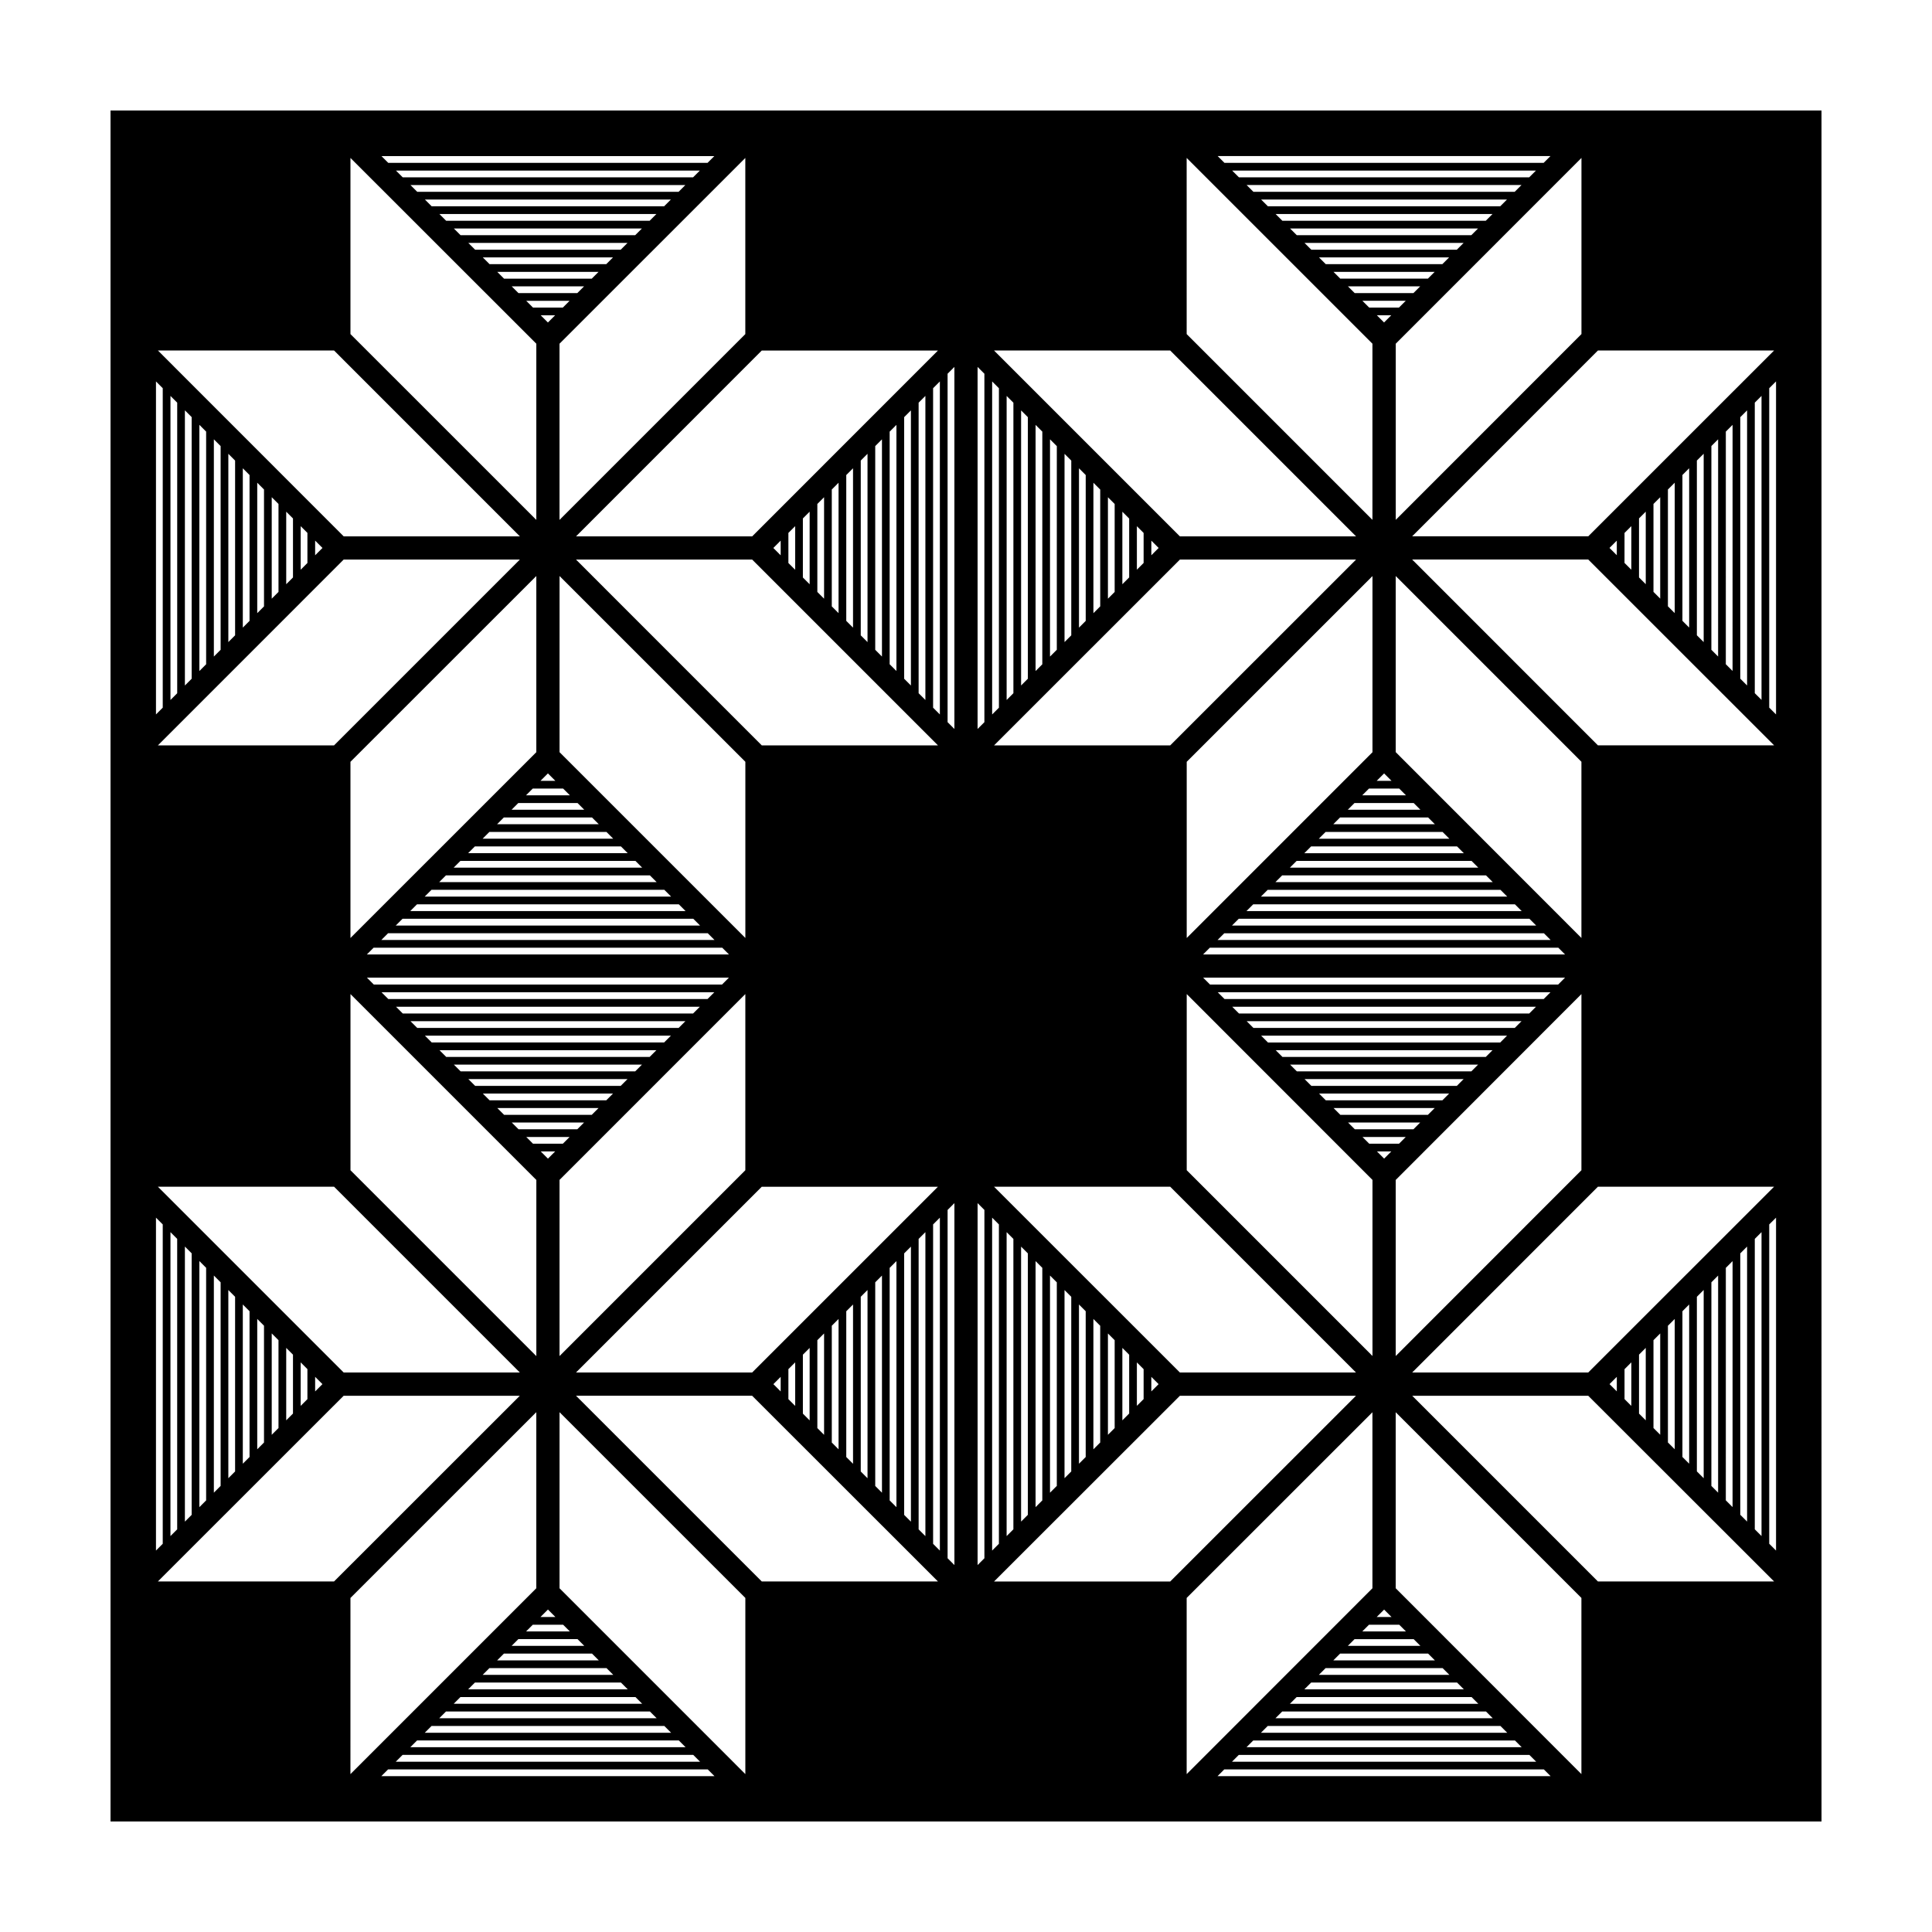
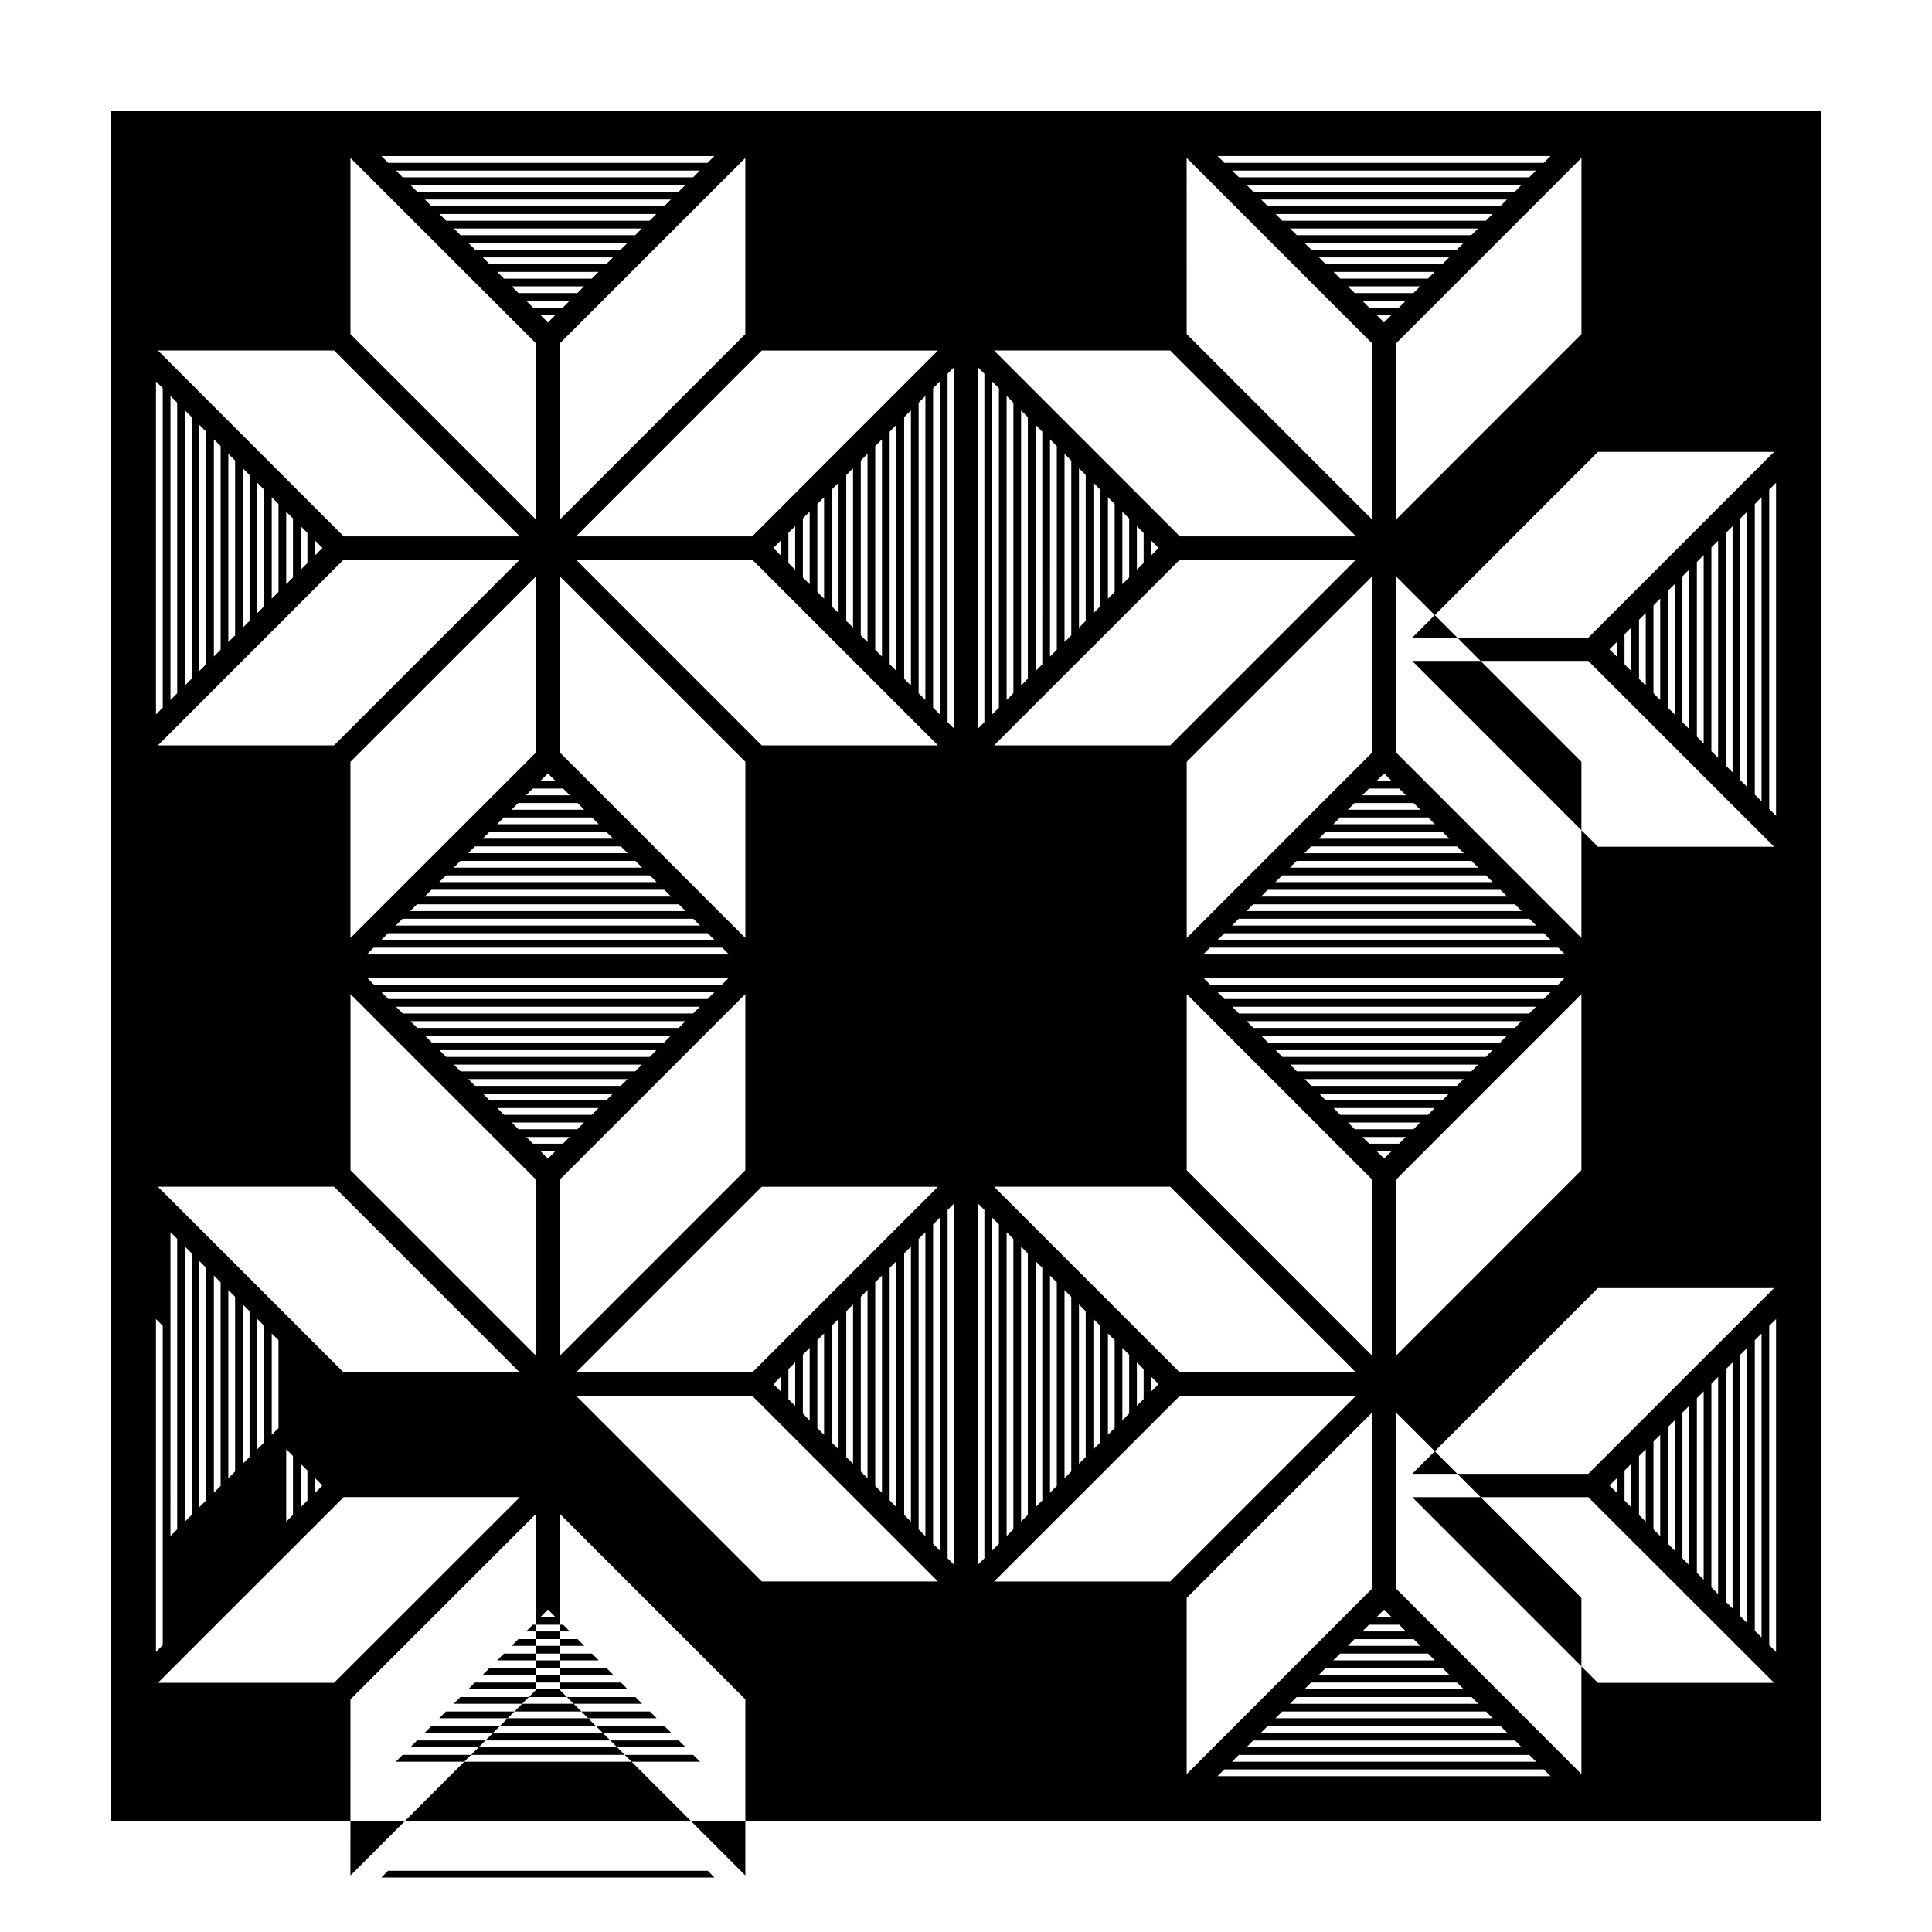
<svg xmlns="http://www.w3.org/2000/svg" fill="#000000" width="800px" height="800px" version="1.1" viewBox="144 144 512 512">
-   <path d="m173.29 173.29v453.43h453.43l-0.004-453.43zm389.81 59.246-2.519 2.523-46.688 46.707v-46.684l49.211-49.23v46.684zm-312.41 376.53h77.031l1.805 1.805h-80.641zm2.047-2.039 1.785-1.785h69.379l1.785 1.785zm3.828-3.828 1.805-1.805h61.68l1.805 1.805zm3.844-3.852 1.785-1.785h54.035l1.785 1.785zm3.828-3.824 1.785-1.785h46.379l1.785 1.785zm3.824-3.828 1.805-1.805h38.688l1.805 1.805zm3.852-3.844 1.785-1.785h31.035l1.785 1.785zm3.828-3.828 1.805-1.805h23.34l1.805 1.805zm3.844-3.852 1.785-1.785h15.688l1.785 1.785zm3.828-3.82 1.785-1.785h8.035l1.785 1.785zm3.824-3.832 1.977-1.977 1.969 1.977zm216.13-286.38h-46.684l-49.254-49.254h46.684zm-31.074 322.93h77.008l1.805 1.805h-80.613zm2.047-2.039 1.785-1.785h69.355l1.785 1.785zm3.824-3.828 1.805-1.805h61.66l1.805 1.805zm3.848-3.852 1.785-1.785h54.008l1.785 1.785zm3.828-3.824 1.785-1.785h46.355l1.785 1.785zm3.824-3.828 1.805-1.805h38.664l1.805 1.805zm3.852-3.844 1.785-1.785h31.008l1.785 1.785zm3.824-3.828 1.805-1.805h23.316l1.805 1.805zm3.848-3.852 1.785-1.785h15.664l1.785 1.785zm3.828-3.82 1.785-1.785h8.012l1.785 1.785zm3.824-3.832 1.965-1.965 1.965 1.965zm-271.96-226.64 1.402-1.402 47.848-47.828v46.684l-49.254 49.242v-46.695zm52.328 3.078 1.969 1.977h-3.945zm3.078-5.625v-46.684l49.242 49.23v46.691zm-7.094 9.637h8.035l1.793 1.793h-11.617zm-3.84 3.84h15.703l1.785 1.785h-19.27zm-3.828 3.824h23.363l1.793 1.793h-26.949zm-3.836 3.84h31.035l1.793 1.793h-34.621zm-3.84 3.832h38.707l1.793 1.793h-42.293zm-3.832 3.84h46.379l1.785 1.785h-49.949zm-3.828 3.832h54.035l1.793 1.793h-57.621zm-3.84 3.832h61.707l1.793 1.793h-65.293zm-3.836 3.84h69.379l1.793 1.793h-72.965zm-3.836 3.832h77.051l1.793 1.793h-80.641zm-3.836 3.84h84.727l1.785 1.785h-88.293zm156.23-54.141v-95.945l1.805 1.805v92.34zm-6.144 0-1.805-1.805v-92.336l1.805-1.805zm-3.852-3.844-1.793-1.793v-84.664l1.793-1.793zm-3.836-3.836-1.793-1.793v-76.996l1.793-1.793zm-3.836-3.836-1.793-1.793v-69.32l1.793-1.793zm-3.84-3.84-1.793-1.793v-61.645l1.793-1.793zm-3.832-3.832-1.785-1.785v-53.992l1.785-1.785zm-3.828-3.828-1.793-1.793v-46.32l1.793-1.793zm-3.84-3.836-1.793-1.793v-38.648l1.793-1.793zm-3.836-3.84-1.793-1.793v-30.973l1.793-1.793zm-3.836-3.832-1.785-1.785v-23.32l1.785-1.785zm-3.824-3.824-1.793-1.793v-15.648l1.793-1.793zm-3.84-3.84-1.793-1.793v-7.977l1.793-1.793zm-3.84-3.832-1.945-1.945 1.945-1.945zm41.68 50.367h-46.691l-49.23-49.242h46.684zm-149.55 53.621h92.379l1.785 1.785h-95.949zm94.16 7.93-1.832 1.832-92.277 0.004-1.832-1.832zm-3.879 3.879-1.793 1.793-84.598 0.004-1.793-1.793zm-3.832 3.84-1.785 1.785h-76.945l-1.785-1.785zm-3.828 3.824-1.793 1.793h-69.273l-1.793-1.793zm-3.836 3.84-1.805 1.805h-61.578l-1.805-1.805zm-3.848 3.844-1.785 1.785h-53.922l-1.785-1.785zm-3.832 3.828-1.785 1.785h-46.27l-1.785-1.785zm-3.82 3.828-1.805 1.805h-38.578l-1.805-1.805zm-3.852 3.848-1.785 1.785-30.918-0.004-1.785-1.785zm-3.824 3.828-1.805 1.805h-23.227l-1.805-1.805zm-3.848 3.844-1.785 1.785h-15.574l-1.785-1.785zm-3.828 3.828-1.785 1.785h-7.914l-1.785-1.785zm-3.824 3.828-1.914 1.914-1.914-1.914zm50.398-41.699v46.684l-12.59 12.59-36.652 36.656v-46.684zm55.406 55.402v95.918l-1.805-1.805v-92.309zm6.144 0 1.805 1.805v92.309l-1.805 1.805zm3.852 3.852 1.793 1.793v84.637l-1.793 1.793zm3.84 3.84 1.793 1.793v76.961l-1.793 1.793zm3.832 3.832 1.793 1.793v69.289l-1.793 1.793zm3.84 3.84 1.785 1.785v61.633l-1.785 1.785zm3.824 3.828 1.805 1.805v53.938l-1.805 1.805zm3.848 3.848 1.785 1.785v46.285l-1.785 1.785zm3.828 3.824 1.785 1.785v38.633l-1.785 1.785zm3.824 3.832 1.805 1.805v30.938l-1.805 1.805zm3.852 3.848 1.785 1.785v23.281l-1.785 1.785zm3.824 3.824 1.805 1.805v15.586l-1.805 1.805zm3.848 3.848 1.785 1.785v7.934l-1.785 1.785zm3.828 3.828 1.926 1.926-1.926 1.926zm-41.68-50.391h46.684l49.23 49.23h-46.664zm100.29 44.859-49.23-49.23v-46.684l49.23 49.254zm3.086-52.312-1.906-1.906h3.809zm3.945-3.945h-7.894l-1.785-1.785h11.461zm3.828-3.832h-15.547l-1.785-1.785h19.113zm3.824-3.82h-23.199l-1.805-1.805h26.809zm3.844-3.852h-30.898l-1.785-1.785h34.461zm3.828-3.824h-38.551l-1.805-1.805h42.16zm3.848-3.848h-46.246l-1.785-1.785h49.812zm3.828-3.828h-53.898l-1.785-1.785h57.465zm3.824-3.824h-61.551l-1.805-1.805h65.156zm3.848-3.852h-69.25l-1.793-1.793h72.836zm3.836-3.832h-76.918l-1.785-1.785h80.488zm3.828-3.828h-84.574l-1.793-1.793h88.16zm3.832-3.84h-92.246l-1.832-1.832 95.914-0.004zm-98.43-12.34v-46.691l49.23-49.223v46.68zm8.223-63.637-12.59 12.59h-46.684l49.254-49.242h46.684zm-17.598-37.789v-3.871l1.934 1.934zm-2.047 2.039-1.785 1.785v-11.523l1.785 1.785zm-3.828 3.832-1.805 1.805v-19.215l1.805 1.805zm-3.844 3.848-1.785 1.785v-26.875l1.785 1.785zm-3.828 3.824-1.805 1.805v-34.566l1.805 1.805zm-3.844 3.848-1.785 1.785v-42.219l1.785 1.785zm-3.828 3.828-1.785 1.785v-49.879l1.785 1.785zm-3.832 3.824-1.805 1.805 0.004-57.57 1.805 1.805zm-3.844 3.852-1.785 1.785 0.004-65.23 1.785 1.785zm-3.828 3.824-1.793 1.793v-72.902l1.793 1.793zm-3.832 3.836-1.793 1.793v-80.57l1.793 1.793zm-3.84 3.84-1.793 1.793v-88.25l1.793 1.793zm-65.391-45.402h-46.684l47.828-47.848 1.402-1.402h46.691zm-106.45 121.3 49.254 49.254v46.684l-49.254-49.254zm108.99 51.055h46.691l-49.242 49.23h-46.68zm5.016 50.383v3.863l-1.934-1.934zm2.047-2.047 1.793-1.793v11.539l-1.793-1.793zm3.84-3.832 1.793-1.793v19.211l-1.793-1.793zm3.832-3.84 1.785-1.785v26.863l-1.785-1.785zm3.828-3.824 1.793-1.793v34.535l-1.793-1.793zm3.836-3.84 1.793-1.793v42.211l-1.793-1.793zm3.84-3.84 1.793-1.793v49.883l-1.793-1.793zm3.836-3.832 1.785-1.785v57.535l-1.785-1.785zm3.824-3.828 1.793-1.793v65.207l-1.793-1.793zm3.84-3.836 1.793-1.793v72.883l-1.793-1.793zm3.836-3.84 1.793-1.793v80.555l-1.793-1.793zm3.836-3.836 1.793-1.793v88.227l-1.793-1.793zm65.402 45.41h46.664l-47.828 47.812-1.402 1.402h-46.684zm57.199-10.539v-46.664l49.211-49.254v46.684l-1.402 1.402zm-51.051-106.42 1.785-1.785h92.352l1.785 1.785zm3.832-3.828 1.785-1.785h84.699l1.785 1.785zm3.824-3.832 1.793-1.793h77.027l1.793 1.793zm3.836-3.832 1.793-1.793h69.355l1.793 1.793zm3.836-3.84 1.793-1.793h61.68l1.793 1.793zm3.84-3.832 1.793-1.793h54.008l1.793 1.793zm3.836-3.84 1.785-1.785h46.355l1.785 1.785zm3.824-3.828 1.793-1.793h38.684l1.793 1.793zm3.84-3.836 1.793-1.793h31.008l1.793 1.793zm3.836-3.84 1.793-1.793h23.336l1.793 1.793zm3.836-3.836 1.785-1.785h15.684l1.785 1.785zm3.832-3.824 1.793-1.793h8.012l1.793 1.793zm3.832-3.84 1.965-1.965 1.965 1.965zm-167.32-118.39-49.242 49.242v-46.691l49.242-49.23zm-13.844-41.543h-76.945l-1.793-1.793h80.535zm-2.043 2.039-1.793 1.793h-69.273l-1.793-1.793zm-3.836 3.84-1.793 1.793h-61.602l-1.793-1.793zm-3.84 3.84-1.793 1.793h-53.922l-1.793-1.793zm-3.84 3.832-1.785 1.785h-46.27l-1.785-1.785zm-3.82 3.832-1.793 1.793h-38.594l-1.793-1.793zm-3.84 3.832-1.793 1.793h-30.922l-1.793-1.793zm-3.836 3.84-1.793 1.793h-23.246l-1.793-1.793zm-3.84 3.84-1.785 1.785h-15.594l-1.785-1.785zm-3.828 3.824-1.793 1.793h-7.914l-1.793-1.793zm-3.832 3.836-1.914 1.914-1.914-1.914zm40.395-40.395h-84.625l-1.793-1.793h88.211zm-45.383 47.93v46.691l-49.254-49.242v-46.68zm10.52 278.8h46.672l49.242 49.211h-46.691l-1.402-1.402zm161.83 53.582 49.23-49.211v46.648l-49.23 49.254zm9.961 45.445h84.699l1.785 1.785h-88.266zm45.438-48.008v-46.648l49.211 49.211v46.684zm49.215-219.03v46.691l-49.211-49.242v-46.672l47.812 47.816zm-13.844-154.88h-76.918l-1.793-1.793h80.508zm-2.043 2.039-1.793 1.793h-69.25l-1.793-1.793zm-3.84 3.84-1.793 1.793h-61.57l-1.793-1.793zm-3.832 3.84-1.793 1.793h-53.898l-1.793-1.793zm-3.84 3.832-1.785 1.785h-46.246l-1.785-1.785zm-3.824 3.832-1.793 1.793h-38.57l-1.793-1.793zm-3.84 3.832-1.793 1.793h-30.898l-1.793-1.793zm-3.832 3.84-1.793 1.793h-23.219l-1.793-1.793zm-3.84 3.84-1.785 1.785h-15.566l-1.785-1.785zm-3.824 3.824-1.793 1.793h-7.894l-1.793-1.793zm-3.84 3.836-1.906 1.906-1.906-1.906zm40.391-40.395h-84.594l-1.793-1.793h88.184zm-45.375 47.93v46.684l-49.23-49.23-0.004-46.684zm-275.18 1.801 49.242 49.254h-46.691l-49.23-49.254zm-47.195 96.445v-88.246l1.793 1.793v84.66zm3.84-84.406 1.785 1.785v77.008l-1.785 1.785zm3.824 3.82 1.793 1.793v69.336l-1.793 1.793zm3.836 3.84 1.793 1.793v61.66l-1.793 1.793zm3.84 3.84 1.793 1.793v53.984l-1.793 1.793zm3.836 3.84 1.793 1.793v46.309l-1.793 1.793zm3.836 3.84 1.785 1.785v38.652l-1.785 1.785zm3.824 3.824 1.793 1.793v30.98l-1.793 1.793zm3.84 3.836 1.793 1.793v23.305l-1.793 1.793zm3.84 3.84 1.793 1.793v15.633l-1.793 1.793zm3.832 3.836 1.785 1.785v7.973l-1.785 1.785zm3.832 3.828 1.945 1.945-1.945 1.945zm7.562 5.023h46.691l-49.242 49.242h-46.68zm-2.547 166.2 49.23 49.23h-46.684l-49.23-49.23zm-41.574 13.82v76.98l-1.785 1.785 0.004-80.547zm2.043 2.039 1.793 1.793v69.312l-1.793 1.793zm3.836 3.84 1.793 1.793v61.633l-1.793 1.793zm3.84 3.84 1.793 1.793v53.957l-1.793 1.793zm3.836 3.84 1.793 1.793v46.285l-1.793 1.793zm3.836 3.832 1.785 1.785v38.633l-1.785 1.781zm3.824 3.832 1.793 1.793v30.953l-1.793 1.793zm3.84 3.836 1.793 1.793v23.281l-1.793 1.793zm3.84 3.836 1.793 1.793v15.609l-1.793 1.793zm3.832 3.84 1.785 1.785v7.957l-1.785 1.785zm3.832 3.828 1.934 1.934-1.934 1.934zm-40.387-40.391v84.637l-1.793 1.793v-88.223zm47.949 45.406h46.684l-46.707 46.688-2.523 2.519h-46.684zm1.801 53.582 12.59-12.59 36.656-36.641v46.664l-49.254 49.254 0.004-46.688zm9.961 45.445h84.727l1.785 1.785-88.293-0.004zm45.445-48.008v-46.664l36.652 36.641 12.59 12.586v46.684zm275.18-1.805-49.211-49.211h46.648l49.254 49.211zm47.207-96.414v88.227l-1.805-1.805v-84.625zm-3.848 84.379-1.785-1.785v-76.969l1.785-1.785zm-3.824-3.832-1.805-1.805v-69.273l1.805-1.805zm-3.852-3.844-1.785-1.785 0.004-61.617 1.785-1.785zm-3.828-3.824-1.785-1.785 0.004-53.965 1.785-1.785zm-3.824-3.828-1.805-1.805v-46.273l1.805-1.805zm-3.848-3.844-1.785-1.785v-38.621l1.785-1.785zm-3.824-3.824-1.805-1.805v-30.93l1.805-1.805zm-3.848-3.848-1.785-1.785v-23.277l1.785-1.785zm-3.832-3.824-1.785-1.785v-15.625l1.785-1.785zm-3.824-3.824-1.801-1.805v-7.93l1.805-1.805zm-3.848-3.848-1.926-1.926 1.926-1.926zm-7.57-5.008h-46.648l49.211-49.23h46.684zm2.562-166.2-12.586-12.59-36.641-36.652h46.664l49.254 49.242zm41.574-13.824v-76.992l1.785-1.785v80.559zm-2.039-2.039-1.805-1.805v-69.297l1.805-1.805zm-3.852-3.848-1.785-1.785 0.004-61.645 1.785-1.785zm-3.828-3.824-1.785-1.785 0.004-53.992 1.785-1.785zm-3.824-3.828-1.805-1.805v-46.301l1.805-1.805zm-3.848-3.848-1.785-1.785v-38.648l1.785-1.785zm-3.824-3.828-1.805-1.805v-30.953l1.805-1.805zm-3.848-3.844-1.785-1.785v-23.301l1.785-1.785zm-3.832-3.824-1.785-1.785v-15.648l1.785-1.785zm-3.824-3.828-1.805-1.805 0.004-7.949 1.805-1.805zm-3.848-3.844-1.934-1.934 1.934-1.934zm40.395 40.387v-84.648l1.805-1.805v88.254zm-47.965-45.395h-46.664l36.641-36.656 12.59-12.59h46.684z" />
+   <path d="m173.29 173.29v453.43h453.43l-0.004-453.43zm389.81 59.246-2.519 2.523-46.688 46.707v-46.684l49.211-49.23v46.684zm-312.41 376.53h77.031l1.805 1.805h-80.641zm2.047-2.039 1.785-1.785h69.379l1.785 1.785zm3.828-3.828 1.805-1.805h61.68l1.805 1.805zm3.844-3.852 1.785-1.785h54.035l1.785 1.785zm3.828-3.824 1.785-1.785h46.379l1.785 1.785zm3.824-3.828 1.805-1.805h38.688l1.805 1.805zm3.852-3.844 1.785-1.785h31.035l1.785 1.785zm3.828-3.828 1.805-1.805h23.34l1.805 1.805zm3.844-3.852 1.785-1.785h15.688l1.785 1.785zm3.828-3.82 1.785-1.785h8.035l1.785 1.785zm3.824-3.832 1.977-1.977 1.969 1.977zm216.13-286.38h-46.684l-49.254-49.254h46.684zm-31.074 322.93h77.008l1.805 1.805h-80.613zm2.047-2.039 1.785-1.785h69.355l1.785 1.785zm3.824-3.828 1.805-1.805h61.66l1.805 1.805zm3.848-3.852 1.785-1.785h54.008l1.785 1.785zm3.828-3.824 1.785-1.785h46.355l1.785 1.785zm3.824-3.828 1.805-1.805h38.664l1.805 1.805zm3.852-3.844 1.785-1.785h31.008l1.785 1.785zm3.824-3.828 1.805-1.805h23.316l1.805 1.805zm3.848-3.852 1.785-1.785h15.664l1.785 1.785zm3.828-3.82 1.785-1.785h8.012l1.785 1.785zm3.824-3.832 1.965-1.965 1.965 1.965zm-271.96-226.64 1.402-1.402 47.848-47.828v46.684l-49.254 49.242v-46.695zm52.328 3.078 1.969 1.977h-3.945zm3.078-5.625v-46.684l49.242 49.23v46.691zm-7.094 9.637h8.035l1.793 1.793h-11.617zm-3.84 3.84h15.703l1.785 1.785h-19.27zm-3.828 3.824h23.363l1.793 1.793h-26.949zm-3.836 3.84h31.035l1.793 1.793h-34.621zm-3.84 3.832h38.707l1.793 1.793h-42.293zm-3.832 3.84h46.379l1.785 1.785h-49.949zm-3.828 3.832h54.035l1.793 1.793h-57.621zm-3.84 3.832h61.707l1.793 1.793h-65.293zm-3.836 3.84h69.379l1.793 1.793h-72.965zm-3.836 3.832h77.051l1.793 1.793h-80.641zm-3.836 3.84h84.727l1.785 1.785h-88.293zm156.23-54.141v-95.945l1.805 1.805v92.34zm-6.144 0-1.805-1.805v-92.336l1.805-1.805zm-3.852-3.844-1.793-1.793v-84.664l1.793-1.793zm-3.836-3.836-1.793-1.793v-76.996l1.793-1.793zm-3.836-3.836-1.793-1.793v-69.32l1.793-1.793zm-3.84-3.84-1.793-1.793v-61.645l1.793-1.793zm-3.832-3.832-1.785-1.785v-53.992l1.785-1.785zm-3.828-3.828-1.793-1.793v-46.32l1.793-1.793zm-3.84-3.836-1.793-1.793v-38.648l1.793-1.793zm-3.836-3.84-1.793-1.793v-30.973l1.793-1.793zm-3.836-3.832-1.785-1.785v-23.32l1.785-1.785zm-3.824-3.824-1.793-1.793v-15.648l1.793-1.793zm-3.84-3.84-1.793-1.793v-7.977l1.793-1.793zm-3.84-3.832-1.945-1.945 1.945-1.945zm41.68 50.367h-46.691l-49.23-49.242h46.684zm-149.55 53.621h92.379l1.785 1.785h-95.949zm94.16 7.93-1.832 1.832-92.277 0.004-1.832-1.832zm-3.879 3.879-1.793 1.793-84.598 0.004-1.793-1.793zm-3.832 3.84-1.785 1.785h-76.945l-1.785-1.785zm-3.828 3.824-1.793 1.793h-69.273l-1.793-1.793zm-3.836 3.84-1.805 1.805h-61.578l-1.805-1.805zm-3.848 3.844-1.785 1.785h-53.922l-1.785-1.785zm-3.832 3.828-1.785 1.785h-46.27l-1.785-1.785zm-3.82 3.828-1.805 1.805h-38.578l-1.805-1.805zm-3.852 3.848-1.785 1.785-30.918-0.004-1.785-1.785zm-3.824 3.828-1.805 1.805h-23.227l-1.805-1.805zm-3.848 3.844-1.785 1.785h-15.574l-1.785-1.785zm-3.828 3.828-1.785 1.785h-7.914l-1.785-1.785zm-3.824 3.828-1.914 1.914-1.914-1.914zm50.398-41.699v46.684l-12.59 12.59-36.652 36.656v-46.684zm55.406 55.402v95.918l-1.805-1.805v-92.309zm6.144 0 1.805 1.805v92.309l-1.805 1.805zm3.852 3.852 1.793 1.793v84.637l-1.793 1.793zm3.84 3.84 1.793 1.793v76.961l-1.793 1.793zm3.832 3.832 1.793 1.793v69.289l-1.793 1.793zm3.84 3.84 1.785 1.785v61.633l-1.785 1.785zm3.824 3.828 1.805 1.805v53.938l-1.805 1.805zm3.848 3.848 1.785 1.785v46.285l-1.785 1.785zm3.828 3.824 1.785 1.785v38.633l-1.785 1.785zm3.824 3.832 1.805 1.805v30.938l-1.805 1.805zm3.852 3.848 1.785 1.785v23.281l-1.785 1.785zm3.824 3.824 1.805 1.805v15.586l-1.805 1.805zm3.848 3.848 1.785 1.785v7.934l-1.785 1.785zm3.828 3.828 1.926 1.926-1.926 1.926zm-41.68-50.391h46.684l49.23 49.23h-46.664zm100.29 44.859-49.23-49.23v-46.684l49.23 49.254zm3.086-52.312-1.906-1.906h3.809zm3.945-3.945h-7.894l-1.785-1.785h11.461zm3.828-3.832h-15.547l-1.785-1.785h19.113zm3.824-3.82h-23.199l-1.805-1.805h26.809zm3.844-3.852h-30.898l-1.785-1.785h34.461zm3.828-3.824h-38.551l-1.805-1.805h42.16zm3.848-3.848h-46.246l-1.785-1.785h49.812zm3.828-3.828h-53.898l-1.785-1.785h57.465zm3.824-3.824h-61.551l-1.805-1.805h65.156zm3.848-3.852h-69.25l-1.793-1.793h72.836zm3.836-3.832h-76.918l-1.785-1.785h80.488zm3.828-3.828h-84.574l-1.793-1.793h88.16zm3.832-3.84h-92.246l-1.832-1.832 95.914-0.004zm-98.43-12.34v-46.691l49.23-49.223v46.68zm8.223-63.637-12.59 12.59h-46.684l49.254-49.242h46.684zm-17.598-37.789v-3.871l1.934 1.934zm-2.047 2.039-1.785 1.785v-11.523l1.785 1.785zm-3.828 3.832-1.805 1.805v-19.215l1.805 1.805zm-3.844 3.848-1.785 1.785v-26.875l1.785 1.785zm-3.828 3.824-1.805 1.805v-34.566l1.805 1.805zm-3.844 3.848-1.785 1.785v-42.219l1.785 1.785zm-3.828 3.828-1.785 1.785v-49.879l1.785 1.785zm-3.832 3.824-1.805 1.805 0.004-57.57 1.805 1.805zm-3.844 3.852-1.785 1.785 0.004-65.23 1.785 1.785zm-3.828 3.824-1.793 1.793v-72.902l1.793 1.793zm-3.832 3.836-1.793 1.793v-80.57l1.793 1.793zm-3.84 3.84-1.793 1.793v-88.25l1.793 1.793zm-65.391-45.402h-46.684l47.828-47.848 1.402-1.402h46.691zm-106.45 121.3 49.254 49.254v46.684l-49.254-49.254zm108.99 51.055h46.691l-49.242 49.23h-46.68zm5.016 50.383v3.863l-1.934-1.934zm2.047-2.047 1.793-1.793v11.539l-1.793-1.793zm3.84-3.832 1.793-1.793v19.211l-1.793-1.793zm3.832-3.84 1.785-1.785v26.863l-1.785-1.785zm3.828-3.824 1.793-1.793v34.535l-1.793-1.793zm3.836-3.84 1.793-1.793v42.211l-1.793-1.793zm3.84-3.84 1.793-1.793v49.883l-1.793-1.793zm3.836-3.832 1.785-1.785v57.535l-1.785-1.785zm3.824-3.828 1.793-1.793v65.207l-1.793-1.793zm3.84-3.836 1.793-1.793v72.883l-1.793-1.793zm3.836-3.84 1.793-1.793v80.555l-1.793-1.793zm3.836-3.836 1.793-1.793v88.227l-1.793-1.793zm65.402 45.41h46.664l-47.828 47.812-1.402 1.402h-46.684zm57.199-10.539v-46.664l49.211-49.254v46.684l-1.402 1.402zm-51.051-106.42 1.785-1.785h92.352l1.785 1.785zm3.832-3.828 1.785-1.785h84.699l1.785 1.785zm3.824-3.832 1.793-1.793h77.027l1.793 1.793zm3.836-3.832 1.793-1.793h69.355l1.793 1.793zm3.836-3.84 1.793-1.793h61.68l1.793 1.793zm3.84-3.832 1.793-1.793h54.008l1.793 1.793zm3.836-3.84 1.785-1.785h46.355l1.785 1.785zm3.824-3.828 1.793-1.793h38.684l1.793 1.793zm3.84-3.836 1.793-1.793h31.008l1.793 1.793zm3.836-3.84 1.793-1.793h23.336l1.793 1.793zm3.836-3.836 1.785-1.785h15.684l1.785 1.785zm3.832-3.824 1.793-1.793h8.012l1.793 1.793zm3.832-3.84 1.965-1.965 1.965 1.965zm-167.32-118.39-49.242 49.242v-46.691l49.242-49.23zm-13.844-41.543h-76.945l-1.793-1.793h80.535zm-2.043 2.039-1.793 1.793h-69.273l-1.793-1.793zm-3.836 3.84-1.793 1.793h-61.602l-1.793-1.793zm-3.84 3.84-1.793 1.793h-53.922l-1.793-1.793zm-3.84 3.832-1.785 1.785h-46.27l-1.785-1.785zm-3.82 3.832-1.793 1.793h-38.594l-1.793-1.793zm-3.84 3.832-1.793 1.793h-30.922l-1.793-1.793zm-3.836 3.84-1.793 1.793h-23.246l-1.793-1.793zm-3.84 3.84-1.785 1.785h-15.594l-1.785-1.785zm-3.828 3.824-1.793 1.793h-7.914l-1.793-1.793zm-3.832 3.836-1.914 1.914-1.914-1.914zm40.395-40.395h-84.625l-1.793-1.793h88.211zm-45.383 47.93v46.691l-49.254-49.242v-46.68zm10.52 278.8h46.672l49.242 49.211h-46.691l-1.402-1.402zm161.83 53.582 49.23-49.211v46.648l-49.23 49.254zm9.961 45.445h84.699l1.785 1.785h-88.266zm45.438-48.008v-46.648l49.211 49.211v46.684zm49.215-219.03v46.691l-49.211-49.242v-46.672l47.812 47.816zm-13.844-154.88h-76.918l-1.793-1.793h80.508zm-2.043 2.039-1.793 1.793h-69.25l-1.793-1.793zm-3.84 3.84-1.793 1.793h-61.57l-1.793-1.793zm-3.832 3.84-1.793 1.793h-53.898l-1.793-1.793zm-3.84 3.832-1.785 1.785h-46.246l-1.785-1.785zm-3.824 3.832-1.793 1.793h-38.57l-1.793-1.793zm-3.84 3.832-1.793 1.793h-30.898l-1.793-1.793zm-3.832 3.84-1.793 1.793h-23.219l-1.793-1.793zm-3.84 3.84-1.785 1.785h-15.566l-1.785-1.785zm-3.824 3.824-1.793 1.793h-7.894l-1.793-1.793zm-3.84 3.836-1.906 1.906-1.906-1.906zm40.391-40.395h-84.594l-1.793-1.793h88.184zm-45.375 47.93v46.684l-49.23-49.23-0.004-46.684zm-275.18 1.801 49.242 49.254h-46.691l-49.23-49.254zm-47.195 96.445v-88.246l1.793 1.793v84.66zm3.84-84.406 1.785 1.785v77.008l-1.785 1.785zm3.824 3.82 1.793 1.793v69.336l-1.793 1.793zm3.836 3.84 1.793 1.793v61.66l-1.793 1.793zm3.84 3.84 1.793 1.793v53.984l-1.793 1.793zm3.836 3.84 1.793 1.793v46.309l-1.793 1.793zm3.836 3.84 1.785 1.785v38.652l-1.785 1.785zm3.824 3.824 1.793 1.793v30.98l-1.793 1.793zm3.84 3.836 1.793 1.793v23.305l-1.793 1.793zm3.84 3.84 1.793 1.793v15.633l-1.793 1.793zm3.832 3.836 1.785 1.785v7.973l-1.785 1.785zm3.832 3.828 1.945 1.945-1.945 1.945zm7.562 5.023h46.691l-49.242 49.242h-46.68zm-2.547 166.2 49.23 49.23h-46.684l-49.23-49.23zm-41.574 13.82v76.98l-1.785 1.785 0.004-80.547zm2.043 2.039 1.793 1.793v69.312l-1.793 1.793zm3.836 3.84 1.793 1.793v61.633l-1.793 1.793zm3.84 3.84 1.793 1.793v53.957l-1.793 1.793zm3.836 3.84 1.793 1.793v46.285l-1.793 1.793zm3.836 3.832 1.785 1.785v38.633l-1.785 1.781zm3.824 3.832 1.793 1.793v30.953l-1.793 1.793zm3.84 3.836 1.793 1.793v23.281l-1.793 1.793m3.84 3.836 1.793 1.793v15.609l-1.793 1.793zm3.832 3.84 1.785 1.785v7.957l-1.785 1.785zm3.832 3.828 1.934 1.934-1.934 1.934zm-40.387-40.391v84.637l-1.793 1.793v-88.223zm47.949 45.406h46.684l-46.707 46.688-2.523 2.519h-46.684zm1.801 53.582 12.59-12.59 36.656-36.641v46.664l-49.254 49.254 0.004-46.688zm9.961 45.445h84.727l1.785 1.785-88.293-0.004zm45.445-48.008v-46.664l36.652 36.641 12.59 12.586v46.684zm275.18-1.805-49.211-49.211h46.648l49.254 49.211zm47.207-96.414v88.227l-1.805-1.805v-84.625zm-3.848 84.379-1.785-1.785v-76.969l1.785-1.785zm-3.824-3.832-1.805-1.805v-69.273l1.805-1.805zm-3.852-3.844-1.785-1.785 0.004-61.617 1.785-1.785zm-3.828-3.824-1.785-1.785 0.004-53.965 1.785-1.785zm-3.824-3.828-1.805-1.805v-46.273l1.805-1.805zm-3.848-3.844-1.785-1.785v-38.621l1.785-1.785zm-3.824-3.824-1.805-1.805v-30.93l1.805-1.805zm-3.848-3.848-1.785-1.785v-23.277l1.785-1.785zm-3.832-3.824-1.785-1.785v-15.625l1.785-1.785zm-3.824-3.824-1.801-1.805v-7.93l1.805-1.805zm-3.848-3.848-1.926-1.926 1.926-1.926zm-7.57-5.008h-46.648l49.211-49.23h46.684zm2.562-166.2-12.586-12.59-36.641-36.652h46.664l49.254 49.242zm41.574-13.824v-76.992l1.785-1.785v80.559zm-2.039-2.039-1.805-1.805v-69.297l1.805-1.805zm-3.852-3.848-1.785-1.785 0.004-61.645 1.785-1.785zm-3.828-3.824-1.785-1.785 0.004-53.992 1.785-1.785zm-3.824-3.828-1.805-1.805v-46.301l1.805-1.805zm-3.848-3.848-1.785-1.785v-38.648l1.785-1.785zm-3.824-3.828-1.805-1.805v-30.953l1.805-1.805zm-3.848-3.844-1.785-1.785v-23.301l1.785-1.785zm-3.832-3.824-1.785-1.785v-15.648l1.785-1.785zm-3.824-3.828-1.805-1.805 0.004-7.949 1.805-1.805zm-3.848-3.844-1.934-1.934 1.934-1.934zm40.395 40.387v-84.648l1.805-1.805v88.254zm-47.965-45.395h-46.664l36.641-36.656 12.59-12.59h46.684z" />
</svg>